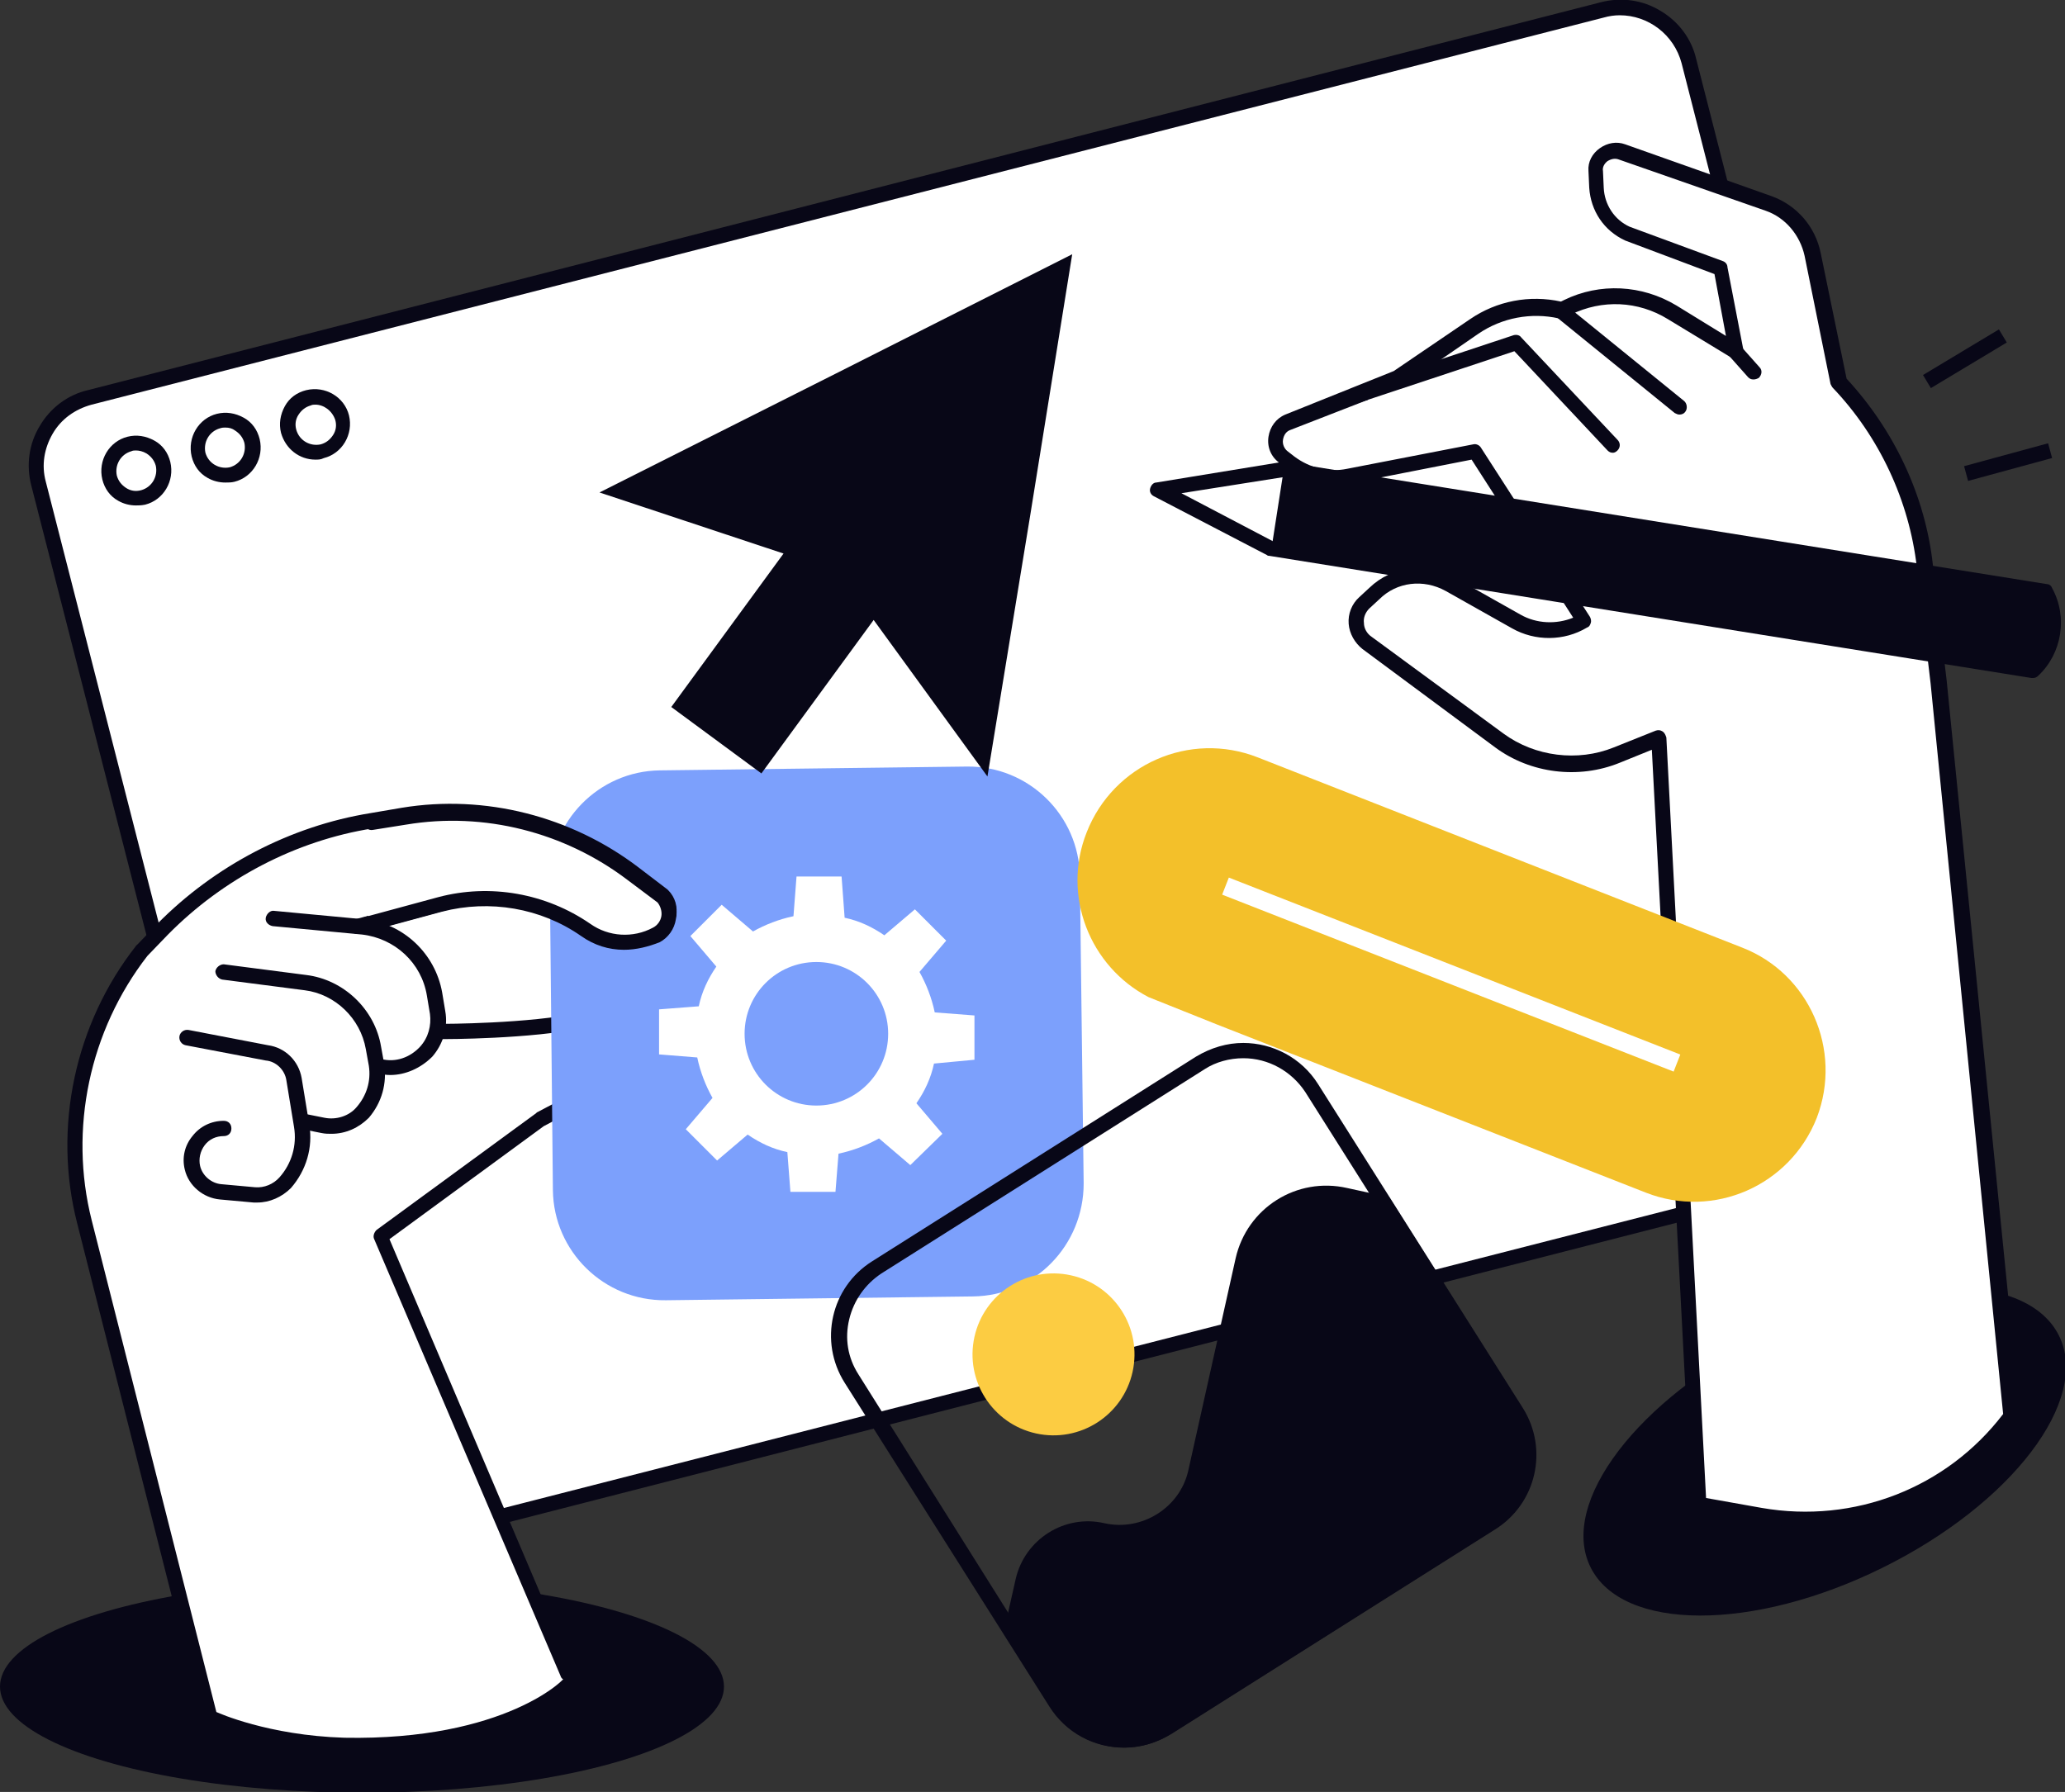
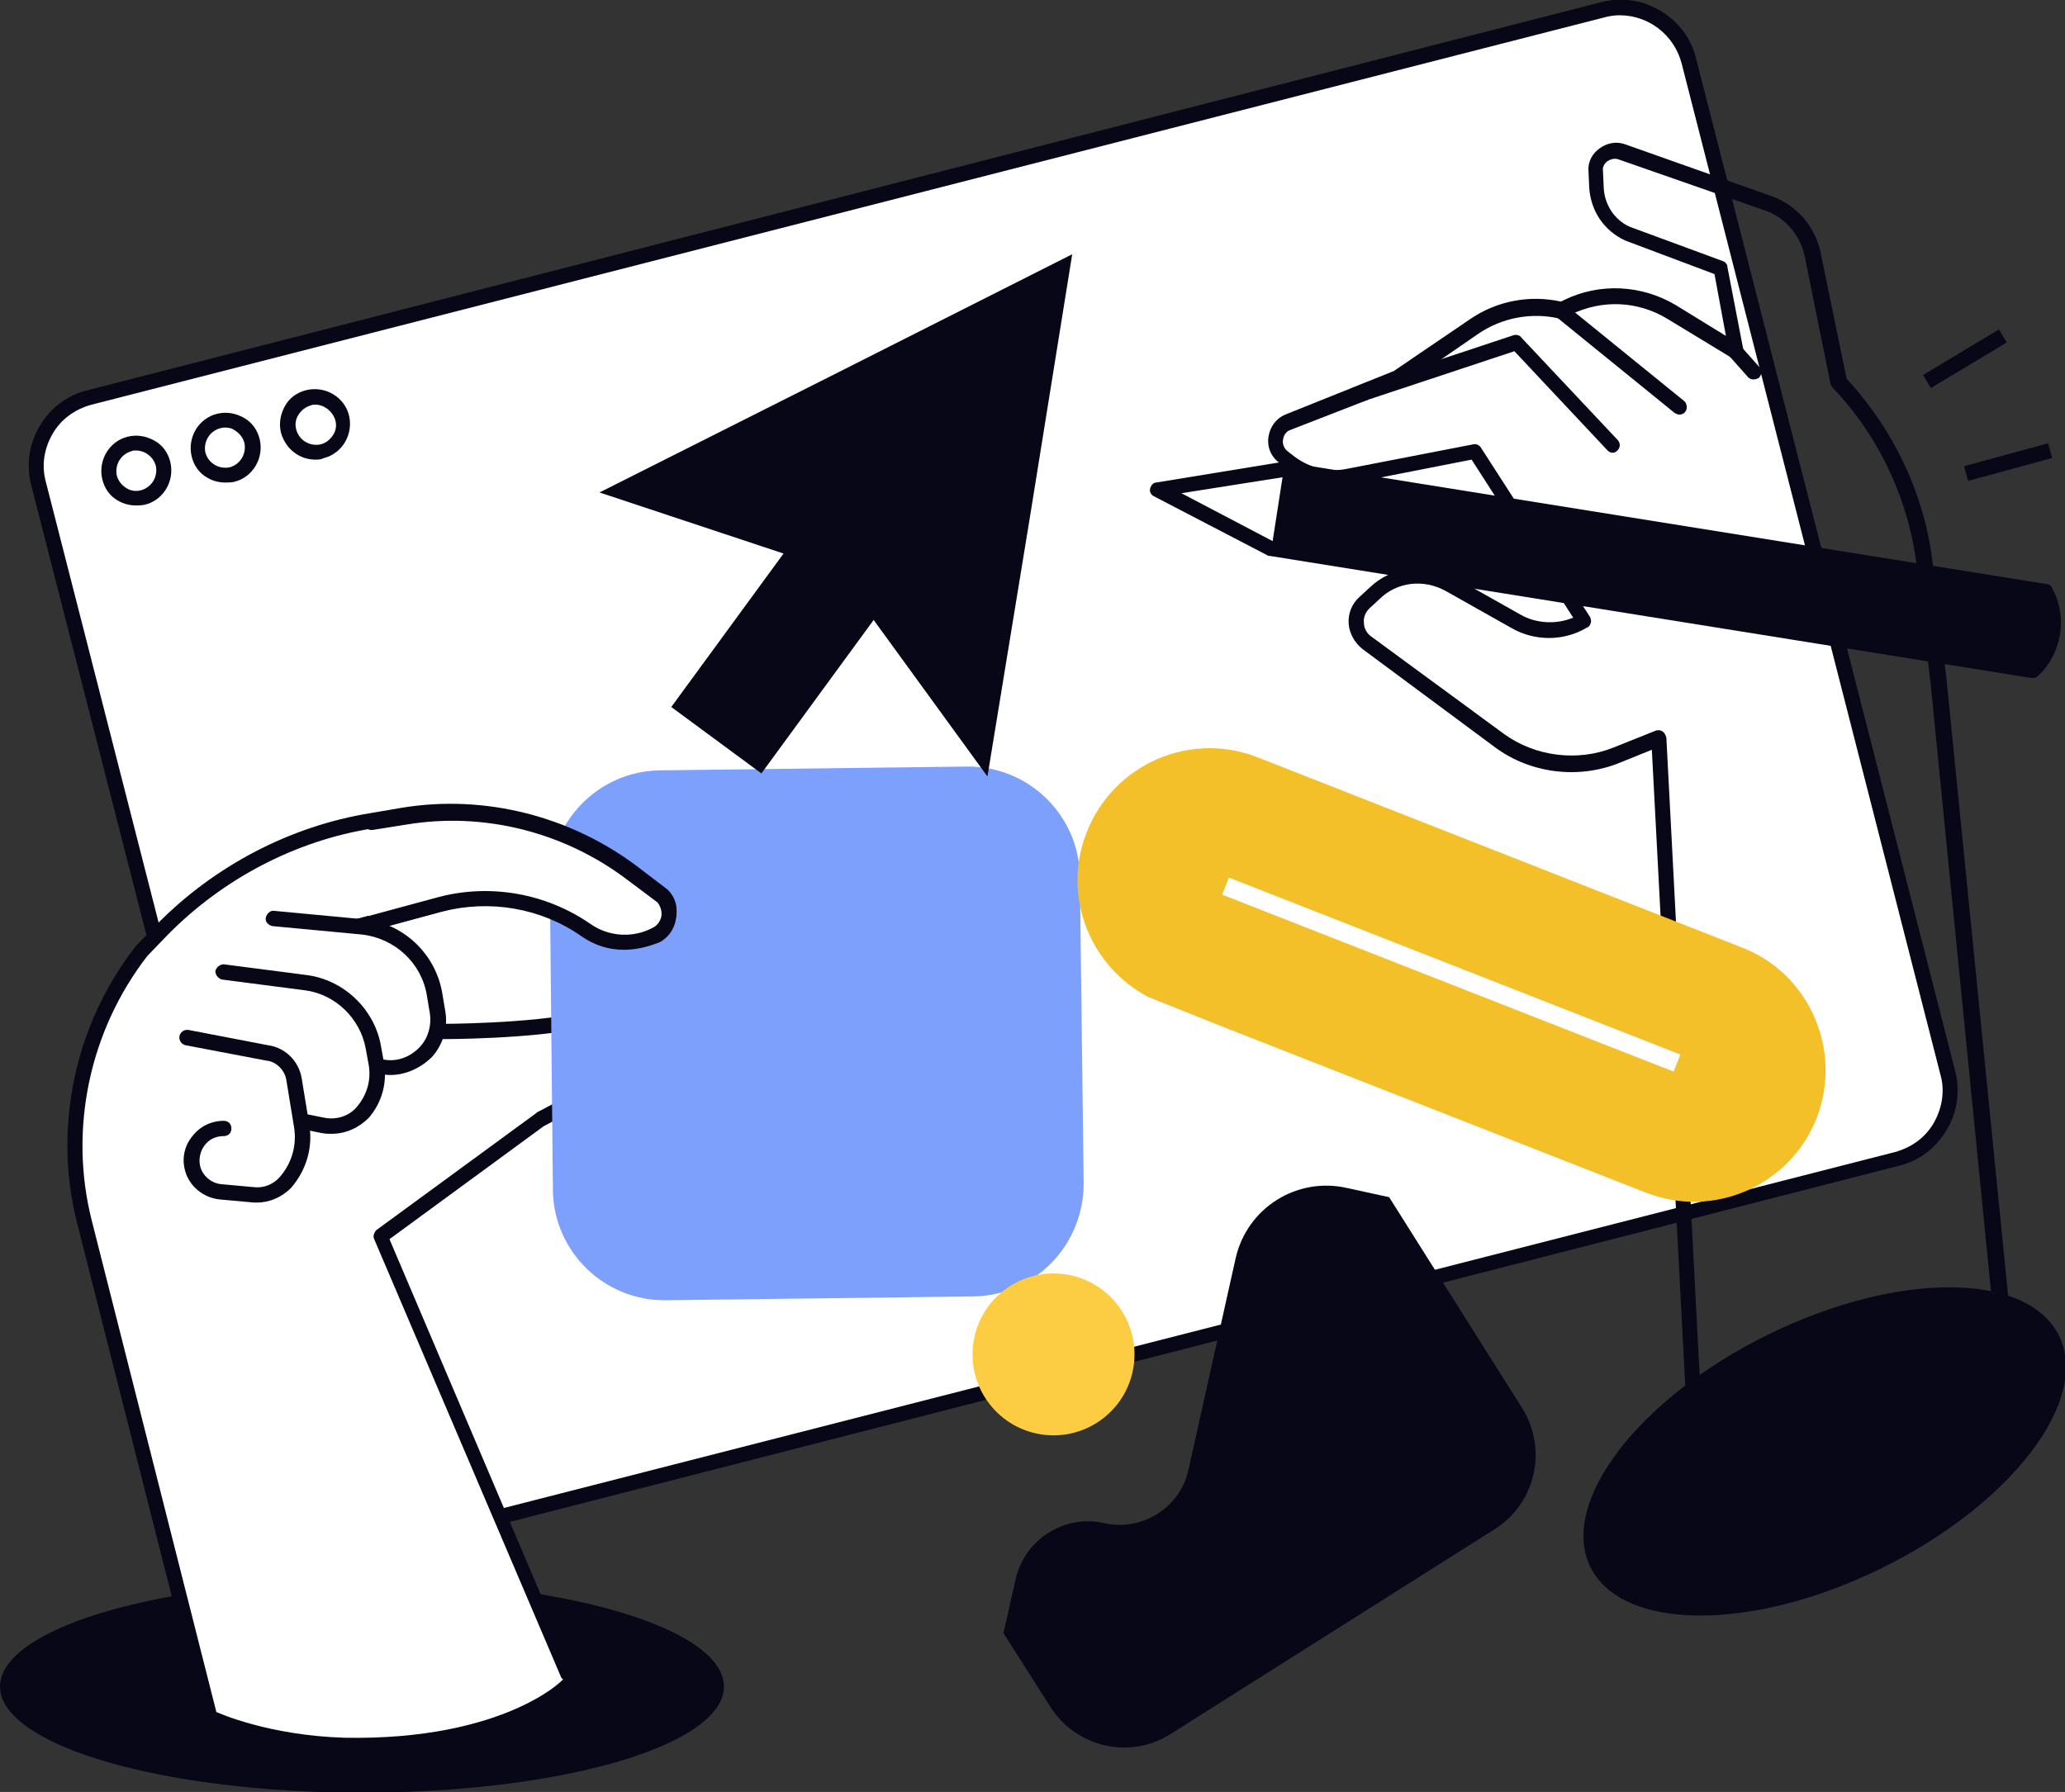
<svg xmlns="http://www.w3.org/2000/svg" version="1.1" x="0px" y="0px" viewBox="0 0 270.4 234.7" style="enable-background:new 0 0 270.4 234.7;" xml:space="preserve">
  <rect x="0" y="0" width="270.4" height="234.7" fill="#333333" stroke="none" />
  <style type="text/css">
	.st0{display:none;}
	.st1{display:inline;}
	.st2{fill:#F6F3E4;}
	.st3{fill:#7CA0FC;}
	.st4{fill:#1D1D1B;}
	.st5{fill:#FFFFFF;}
	.st6{fill:#080717;}
	.st7{fill:#FFCF4B;}
	.st8{fill:#FF9700;}
	.st9{fill:#587BE1;}
	.st10{fill:#FCCC42;}
	.st11{fill:#FFBF0D;}
	.st12{fill:#F3AA06;}
	.st13{fill:#FECE40;}
	.st14{fill:#10101A;}
	.st15{fill:#23285C;}
	.st16{fill:#282D33;}
	.st17{fill:#FF7BAC;}
	.st18{fill:#F3C02A;}
	.st19{fill:#1F4142;}
	.st20{fill:#FFCD00;}
	.st21{fill:#FFA813;}
	.st22{fill:#FFAB01;}
	.st23{fill:#FFC910;}
	.st24{fill:#B0C8F2;}
</style>
  <g id="Layer_4" class="st0">
    <g class="st1">
      <rect x="-14.2" y="3" class="st2" width="302.9" height="234.1" />
    </g>
  </g>
  <g id="Layer_2">
    <g>
      <g>
        <path class="st5" d="M248.3,151.8L50.3,202.5c-5,1.3-10.1-1.7-11.3-6.7L5,63.3c-1.3-5,1.7-10.1,6.7-11.3L209.8,1.3     c5-1.3,10.1,1.7,11.3,6.7l33.9,132.5C256.3,145.5,253.3,150.6,248.3,151.8z" />
        <path class="st6" d="M48,203.8c-4.6,0-8.8-3.1-10-7.8L4.1,63.6c-0.7-2.7-0.3-5.5,1.1-7.8c1.4-2.4,3.7-4.1,6.3-4.7L209.6,0.3     c2.7-0.7,5.5-0.3,7.8,1.1c2.4,1.4,4.1,3.7,4.7,6.3L256,140.2c0.7,2.7,0.3,5.5-1.1,7.8c-1.4,2.4-3.7,4.1-6.3,4.7l0,0L50.5,203.5     C49.7,203.7,48.8,203.8,48,203.8z M212.1,2c-0.7,0-1.4,0.1-2.1,0.3L12,53c-2.2,0.6-4,1.9-5.1,3.8S5.4,60.9,6,63.1l33.9,132.5     c0.6,2.2,1.9,4,3.8,5.1c1.9,1.1,4.2,1.5,6.3,0.9l198.1-50.7c2.2-0.6,4-1.9,5.1-3.8c1.1-1.9,1.5-4.2,0.9-6.3L220.2,8.3     C219.2,4.5,215.8,2,212.1,2z M248.3,151.8L248.3,151.8L248.3,151.8z" />
      </g>
      <g>
        <path class="st6" d="M17.8,66.2c-0.8,0-1.6-0.2-2.3-0.6c-1.1-0.6-1.8-1.6-2.1-2.8c-0.6-2.5,0.9-5,3.3-5.6     c1.2-0.3,2.4-0.1,3.5,0.5c1.1,0.6,1.8,1.6,2.1,2.8c0.6,2.5-0.9,5-3.3,5.6C18.5,66.2,18.1,66.2,17.8,66.2z M17.8,59     c-0.2,0-0.4,0-0.6,0.1c-1.4,0.4-2.2,1.8-1.9,3.2c0.2,0.7,0.6,1.2,1.2,1.6c0.6,0.4,1.3,0.5,2,0.3c1.4-0.4,2.2-1.8,1.9-3.2l0,0     c-0.2-0.7-0.6-1.2-1.2-1.6C18.7,59.1,18.2,59,17.8,59z" />
      </g>
      <g>
        <path class="st6" d="M29.5,63.2c-0.8,0-1.6-0.2-2.3-0.6c-1.1-0.6-1.8-1.6-2.1-2.8c-0.6-2.5,0.9-5,3.3-5.6     c1.2-0.3,2.4-0.1,3.5,0.5c1.1,0.6,1.8,1.6,2.1,2.8c0.6,2.5-0.9,5-3.3,5.6C30.3,63.2,29.9,63.2,29.5,63.2z M29.5,56     c-0.2,0-0.4,0-0.7,0.1c-1.4,0.4-2.2,1.8-1.9,3.2c0.4,1.4,1.8,2.2,3.2,1.9c1.4-0.4,2.2-1.8,1.9-3.2l0,0c-0.2-0.7-0.6-1.2-1.2-1.6     C30.4,56.1,30,56,29.5,56z" />
      </g>
      <g>
        <path class="st6" d="M41.3,60.2c-2.1,0-3.9-1.4-4.5-3.5c-0.3-1.2-0.1-2.4,0.5-3.5c0.6-1.1,1.6-1.8,2.8-2.1c2.5-0.6,5,0.9,5.6,3.3     l0,0c0.6,2.5-0.9,5-3.3,5.6C42,60.2,41.7,60.2,41.3,60.2z M41.3,53c-0.2,0-0.4,0-0.6,0.1c-0.7,0.2-1.2,0.6-1.6,1.2     c-0.4,0.6-0.5,1.3-0.3,2c0.4,1.4,1.8,2.2,3.2,1.9c0.7-0.2,1.2-0.6,1.6-1.2c0.4-0.6,0.5-1.3,0.3-2l0,0C43.5,53.8,42.4,53,41.3,53z     " />
      </g>
      <ellipse class="st6" cx="47.4" cy="220.9" rx="47.4" ry="13.9" />
      <ellipse transform="matrix(0.897 -0.443 0.443 0.897 -59.52 125.281)" class="st6" cx="238.8" cy="190.2" rx="34.2" ry="17" />
      <path class="st5" d="M87.9,116.8C87.8,116.7,87.8,116.7,87.9,116.8l-17.4-8.4c-0.4-0.3-8.2-1.5-8.7-1.4L49,106.6    c-10.5,1.7-20.4,6.9-27.8,14.6l-2.7,2.8c0,0-0.1,0.1-0.1,0.1c-8,10.3-10.8,24-7.7,36.6l16.1,62.4c0.2,0.7,1.7,1.2,1.7,1.2    c0,0,6.6,3,16.6,3.3c21,0.4,29.3-7.8,29.1-8.3l-24-57.7l21.2-15.4l11-3.4c2.2-1.2,3.4-3.6,2.9-6.1c-0.5-2.5-2.5-4.3-5-4.5    c-1.3-0.1-2.7,0-4,0.2c-5.5,1.2-15.3,2.9-18.2,2.9c0-0.4-0.1-3.1-0.2-3.5l-3.8-7.3c-0.1-0.5-4-2.8-4.4-3.1l9.9-3.8l3.2,0.3    c5,0.5,9.9,1.8,14.3,4.2c3.4,1.8,7.2,3.3,9.2,2.4c1.4-0.7,2.6-1.9,2.9-3.5C89.5,119.5,89,117.9,87.9,116.8z" />
      <g>
        <path class="st6" d="M74.3,220.1c-0.4,0-0.8-0.2-0.9-0.6L49,162.3c-0.2-0.4,0-0.9,0.3-1.2l20.9-15.3c0,0,0.1-0.1,0.1-0.1     l10.8-5.7c1.5-0.8,1.7-2.2,1.5-3.2c-0.2-1.1-1-2.3-2.7-2.4c-1.1-0.1-2.2,0-3.3,0.2c-7.1,1.5-18.3,1.5-18.8,1.5c-0.6,0-1-0.4-1-1     c0-0.6,0.4-1,1-1c0.1,0,11.5,0,18.4-1.5c1.3-0.3,2.6-0.4,3.9-0.2c2.3,0.2,4,1.8,4.5,4c0.4,2.2-0.6,4.3-2.6,5.4l-10.8,5.7     l-20.2,14.8l24,56.4c0.2,0.5,0,1.1-0.5,1.3C74.5,220.1,74.4,220.1,74.3,220.1z" />
      </g>
      <g>
        <rect x="251.6" y="46.1" transform="matrix(0.857 -0.515 0.515 0.857 12.444 139.184)" class="st6" width="11.6" height="2" />
      </g>
      <g>
        <rect x="257.2" y="59.6" transform="matrix(0.965 -0.263 0.263 0.965 -6.688 71.187)" class="st6" width="11.4" height="2" />
      </g>
      <path class="st3" d="M127.4,169.8l-40.2,0.5c-8.1,0.1-14.7-6.4-14.8-14.4L72,115.7c-0.1-8.1,6.4-14.7,14.4-14.8l40.2-0.5    c8.1-0.1,14.7,6.4,14.8,14.4l0.5,40.2C141.9,163.1,135.5,169.7,127.4,169.8z" />
      <g>
        <path class="st6" d="M27.5,225.7c-0.4,0-0.9-0.3-1-0.8l-16.4-64.7c-3.2-12.5-0.3-26.1,7.7-36.3c0,0,0-0.1,0.1-0.1l2.7-2.8     c7.5-7.6,17.4-12.8,27.9-14.5l4.1-0.7c10.9-1.8,22.2,1.1,31,7.8l3.8,2.9c0,0,0.1,0.1,0.1,0.1c0.9,0.9,1.3,2.2,1,3.5     c-0.2,1.3-1,2.4-2.1,3c-3.3,1.7-7.2,1.5-10.3-0.6l-8.4-5.8L47,122.3c-0.5,0.1-1.1-0.2-1.2-0.7c-0.1-0.5,0.2-1.1,0.7-1.2l21.2-5.6     c0.3-0.1,0.6,0,0.8,0.1l8.8,6c2.4,1.7,5.6,1.9,8.2,0.5c0.6-0.3,1-0.9,1.1-1.5c0.1-0.6-0.1-1.3-0.5-1.8l-3.7-2.9     c-8.4-6.4-19.1-9.1-29.5-7.4l-4.1,0.7c-10.1,1.6-19.6,6.6-26.8,13.9l-2.7,2.8C11.7,135,9,147.9,12,159.8l16.4,64.7     c0.1,0.5-0.2,1.1-0.7,1.2C27.6,225.7,27.5,225.7,27.5,225.7z" />
      </g>
      <g>
        <path class="st5" d="M48.6,107.6l4.4-0.7c10.5-1.7,21.2,1,29.7,7.4l4.1,3.1c1.4,1.5,1,3.9-0.8,4.9l0,0c-2.9,1.6-6.5,1.4-9.2-0.5     l0,0c-5.6-3.8-12.5-5.1-19-3.3l-9.6,2.6L48.6,107.6z" />
        <path class="st6" d="M81.7,124.4c-2,0-3.9-0.6-5.6-1.8c-5.3-3.7-12-4.8-18.2-3.2l-9.6,2.6c-0.5,0.1-1.1-0.2-1.2-0.7     c-0.1-0.5,0.2-1.1,0.7-1.2l9.6-2.6c6.8-1.8,14.1-0.5,19.9,3.5c2.4,1.7,5.6,1.9,8.2,0.5c0.6-0.3,1-0.9,1.1-1.5     c0.1-0.6-0.1-1.3-0.5-1.8l-4-3c-8.2-6.2-18.7-8.9-28.9-7.2l-4.4,0.7c-0.5,0.1-1.1-0.3-1.1-0.8c-0.1-0.5,0.3-1.1,0.8-1.1l4.4-0.7     c10.7-1.7,21.8,1,30.4,7.6l4.1,3.1c0,0,0.1,0.1,0.1,0.1c0.9,0.9,1.3,2.2,1,3.5c-0.2,1.3-1,2.4-2.1,3     C84.9,124,83.3,124.4,81.7,124.4z" />
      </g>
      <g>
        <path class="st6" d="M51.1,140.8c-0.6,0-1.1-0.1-1.7-0.2l-0.3-0.1c-0.5-0.1-0.9-0.7-0.7-1.2c0.1-0.5,0.7-0.9,1.2-0.7l0.3,0.1     c1.9,0.5,3.8-0.2,5.1-1.6c1.1-1.2,1.5-2.8,1.3-4.3l-0.4-2.4c-0.7-4.3-4.2-7.5-8.5-8l-11.7-1.1c-0.5-0.1-1-0.5-0.9-1.1     c0.1-0.5,0.6-1,1.1-0.9l11.7,1.1c5.2,0.5,9.4,4.5,10.3,9.6l0.4,2.4c0.4,2.2-0.3,4.4-1.7,6C55.1,139.9,53.1,140.8,51.1,140.8z" />
      </g>
      <g>
        <path class="st6" d="M43.4,148.5c-0.4,0-0.8,0-1.3-0.1l-2.5-0.5c-0.5-0.1-0.9-0.6-0.8-1.2c0.1-0.5,0.6-0.9,1.2-0.8l2.5,0.5     c1.5,0.3,3.2-0.2,4.2-1.4c1.3-1.5,1.9-3.4,1.6-5.4l-0.4-2.2c-0.7-4-4-7.2-8-7.7l-10.8-1.4c-0.5-0.1-0.9-0.6-0.9-1.1     c0.1-0.5,0.6-0.9,1.1-0.9l10.8,1.4c4.9,0.6,9,4.5,9.8,9.4l0.4,2.2c0.4,2.6-0.3,5.1-2,7.1C47,147.7,45.3,148.5,43.4,148.5z" />
      </g>
      <g>
        <path class="st6" d="M33.7,157.5c-0.2,0-0.3,0-0.5,0l-4.4-0.4c-2.2-0.2-4.1-1.8-4.6-3.9c-0.4-1.6,0-3.2,1-4.4c1-1.3,2.5-2,4.1-2     c0.6,0,1,0.4,1,1c0,0.6-0.4,1-1,1c-1,0-1.9,0.4-2.5,1.2c-0.6,0.8-0.8,1.8-0.6,2.7c0.3,1.3,1.5,2.3,2.8,2.4l4.4,0.4     c1.2,0.1,2.4-0.4,3.2-1.3c1.6-1.8,2.3-4.2,1.9-6.6l-1-6.1c-0.2-1.4-1.4-2.5-2.7-2.6l-10.5-2c-0.5-0.1-0.9-0.6-0.8-1.2     c0.1-0.5,0.6-0.9,1.2-0.8l10.4,2c2.2,0.3,4,2,4.4,4.3l1,6.1c0.5,3-0.4,6-2.4,8.3C36.9,156.8,35.3,157.5,33.7,157.5z" />
      </g>
-       <path class="st5" d="M127.6,138.8V133l-5.2-0.4c-0.4-1.9-1.1-3.7-2-5.3l3.5-4.1l-4.1-4.1l-4,3.4c-1.6-1.1-3.3-1.9-5.2-2.3    l-0.4-5.4l-5.9,0l-0.4,5.2c-1.9,0.4-3.7,1.1-5.3,2l-4.1-3.5l-4.1,4.1l3.4,4c-1.1,1.6-1.9,3.3-2.3,5.2l-5.2,0.4v5.9l5,0.4    c0.4,1.9,1.1,3.7,2,5.3l-3.5,4.1l4.1,4.1l4-3.4c1.6,1.1,3.3,1.9,5.2,2.3l0.4,5.2h5.9l0.4-5c1.9-0.4,3.7-1.1,5.3-2l4.1,3.5l4.2-4.1    l-3.4-4c1.1-1.6,1.9-3.3,2.3-5.2L127.6,138.8z M106.9,144.8c-5.2,0-9.4-4.2-9.4-9.4c0-5.2,4.2-9.4,9.4-9.4c5.2,0,9.4,4.2,9.4,9.4    C116.3,140.6,112.1,144.8,106.9,144.8z" />
      <g>
-         <path class="st5" d="M168.6,55.4l14.3-5.8l10-6.9c3.3-2.3,7.4-3,11.3-2.2l0.2,0l0.7-0.4c4.4-2.1,9.5-1.8,13.7,0.7l8.4,5.1     l-2.1-10.9L213,30.6c-2.3-1.1-3.9-3.4-4-6l-0.1-2.2c-0.1-1.8,1.7-3.2,3.4-2.5l19.2,6.8c3,1.1,5.1,3.6,5.8,6.6l3.4,16.8     c6.3,6.6,10.2,15,11.3,24l1.8,15.1l9.6,96.1l0,0c-7.6,10.2-20.3,15.2-32.8,13l-8.1-1.4l-5.3-100.4l-5.5,2.2     c-5.1,2.1-10.9,1.4-15.4-1.9L179,84.2c-1.7-1.3-1.9-3.7-0.3-5.2l1.3-1.2c2.7-2.5,6.7-3,9.9-1.2l8.7,4.9c2.7,1.5,6.1,1.5,8.8-0.1     l0,0l-14.3-22.2l-16.5,3.2c-2.7,0.5-5.5-0.1-7.7-1.8l-0.9-0.7C166.4,58.7,166.7,56.1,168.6,55.4z" />
        <path class="st6" d="M236.5,200c-2,0-4.1-0.2-6.1-0.5l-8.1-1.4c-0.5-0.1-0.8-0.5-0.8-0.9l-5.2-99l-4.2,1.7     c-5.4,2.2-11.7,1.4-16.3-2L178.4,85c-1-0.8-1.7-2-1.8-3.3c-0.1-1.3,0.4-2.6,1.4-3.5l1.3-1.2c3-2.9,7.5-3.4,11.1-1.4l8.7,4.9     c2.1,1.2,4.7,1.3,6.9,0.4l-13.3-20.7l-15.8,3.1c-3,0.6-6.1-0.1-8.5-2l-0.9-0.7c-1.1-0.8-1.6-2.1-1.4-3.4c0.2-1.3,1-2.4,2.2-2.9     l0,0l14.2-5.7l10-6.8c3.5-2.4,7.8-3.2,11.9-2.3l0.4-0.2c4.7-2.3,10.2-2,14.7,0.7l6.5,4l-1.5-8.1l-11.7-4.4     c-2.8-1.3-4.5-3.9-4.7-6.9l-0.1-2.2c-0.1-1.2,0.5-2.3,1.5-3c1-0.7,2.2-0.9,3.3-0.5l19.2,6.8c3.3,1.2,5.7,4,6.4,7.4l3.4,16.5     c6.2,6.7,10.3,15.3,11.3,24.4l1.8,15.1l9.6,96.1c0,0.2,0,0.5-0.2,0.7C257.5,194.9,247.3,200,236.5,200z M223.4,196.2l7.3,1.3     c12.1,2.1,24.2-2.6,31.6-12.3l-9.5-95.7L251,74.3c-1-8.7-4.9-17.1-11-23.5c-0.1-0.1-0.2-0.3-0.3-0.5l-3.4-16.8     c-0.6-2.7-2.5-5-5.1-5.9L212,20.9c-0.5-0.2-1-0.1-1.5,0.2c-0.4,0.3-0.7,0.8-0.6,1.3l0.1,2.2c0.1,2.2,1.4,4.2,3.4,5.1l12.2,4.5     c0.3,0.1,0.6,0.4,0.6,0.8l2.1,10.9c0.1,0.4-0.1,0.8-0.4,1c-0.3,0.2-0.8,0.2-1.1,0l-8.4-5.1c-3.9-2.4-8.6-2.6-12.7-0.6l-0.7,0.4     c-0.2,0.1-0.4,0.1-0.7,0.1l-0.2,0c-3.6-0.8-7.4-0.1-10.5,2l-10,6.9c-0.1,0-0.1,0.1-0.2,0.1L169,56.3c-0.6,0.2-0.9,0.7-1,1.3     c-0.1,0.6,0.2,1.2,0.6,1.5l0.9,0.7c2,1.5,4.5,2.1,6.9,1.6l16.5-3.2c0.4-0.1,0.8,0.1,1,0.4l14.3,22.2c0.1,0.2,0.2,0.5,0.1,0.8     c-0.1,0.3-0.2,0.5-0.5,0.6c-3,1.8-6.8,1.8-9.8,0.1l-8.7-4.9c-2.9-1.6-6.4-1.2-8.7,1.1l-1.3,1.2c-0.5,0.5-0.8,1.2-0.7,1.9     c0,0.7,0.4,1.4,1,1.8l17.3,12.7c4.1,3,9.7,3.7,14.4,1.8l5.5-2.2c0.3-0.1,0.6-0.1,0.9,0.1c0.3,0.2,0.4,0.5,0.5,0.8L223.4,196.2z" />
      </g>
      <g>
        <path class="st6" d="M219.9,54.3c-0.2,0-0.4-0.1-0.6-0.2l-15.4-12.5c-0.4-0.3-0.5-1-0.2-1.4c0.3-0.4,1-0.5,1.4-0.2l15.4,12.5     c0.4,0.3,0.5,1,0.2,1.4C220.5,54.2,220.2,54.3,219.9,54.3z" />
      </g>
      <g>
        <path class="st6" d="M229.6,49.7c-0.3,0-0.5-0.1-0.7-0.3l-2.4-2.7c-0.4-0.4-0.3-1,0.1-1.4c0.4-0.4,1-0.3,1.4,0.1l2.4,2.7     c0.4,0.4,0.3,1-0.1,1.4C230.1,49.6,229.9,49.7,229.6,49.7z" />
      </g>
      <path class="st5" d="M267.9,77.5l-99.8-16l-16.5,2.7l14.8,7.7l99.8,16l0,0C269,85.1,269.7,80.9,267.9,77.5L267.9,77.5z" />
      <path class="st6" d="M267.9,77.5l-99.8-16l-1.6,10.3l99.8,16l0,0C269,85.1,269.7,80.9,267.9,77.5L267.9,77.5z" />
      <g>
        <path class="st6" d="M266.2,88.8c-0.1,0-0.1,0-0.2,0l-99.8-16c-0.1,0-0.2,0-0.3-0.1l-14.8-7.7c-0.4-0.2-0.6-0.6-0.5-1     c0.1-0.4,0.4-0.8,0.8-0.8l16.5-2.7c0.1,0,0.2,0,0.3,0l99.8,16c0.3,0,0.6,0.2,0.7,0.5c2.1,3.8,1.3,8.6-1.8,11.5     C266.7,88.7,266.5,88.8,266.2,88.8z M166.7,70.9l99.2,15.8c2.1-2.2,2.6-5.6,1.3-8.3L168,62.5l-13.3,2.1L166.7,70.9z" />
      </g>
      <g>
        <polygon class="st5" points="211.2,58.3 198.6,44.9 177.2,52    " />
        <path class="st6" d="M211.2,59.3c-0.3,0-0.5-0.1-0.7-0.3L198.3,46l-20.8,6.9c-0.5,0.2-1.1-0.1-1.3-0.6c-0.2-0.5,0.1-1.1,0.6-1.3     l21.4-7.1c0.4-0.1,0.8,0,1,0.3l12.6,13.4c0.4,0.4,0.4,1,0,1.4C211.6,59.2,211.4,59.3,211.2,59.3z" />
      </g>
-       <path class="st6" d="M162.8,138.6L162.8,138.6c3.3,0,6.3,1.7,8.1,4.4l26.8,42.4c1.4,2.2,1.8,4.7,1.2,7.2c-0.6,2.5-2.1,4.6-4.2,6    l-42.4,26.8c-1.5,1-3.3,1.5-5.1,1.5c-3.3,0-6.3-1.7-8.1-4.4L112.4,180c-1.4-2.2-1.8-4.7-1.2-7.2c0.6-2.5,2.1-4.6,4.2-6l42.4-26.8    C159.2,139.1,161,138.6,162.8,138.6L162.8,138.6z M162.8,136.6c-2.1,0-4.2,0.6-6.2,1.8l-42.4,26.8c-5.4,3.4-7,10.5-3.6,15.9    l26.8,42.4c2.2,3.5,5.9,5.4,9.8,5.4c2.1,0,4.2-0.6,6.2-1.8l42.4-26.8c5.4-3.4,7-10.5,3.6-15.9l-26.8-42.4    C170.4,138.5,166.6,136.6,162.8,136.6L162.8,136.6z" />
      <ellipse transform="matrix(0.215 -0.977 0.977 0.215 -65.017 273.978)" class="st10" cx="137.9" cy="177.4" rx="10.6" ry="10.6" />
      <path class="st6" d="M137.5,223.5l-6.1-9.6l1.6-7.1c1.2-5.2,6.4-8.5,11.6-7.3h0c4.9,1.1,9.9-2,11-6.9l6.2-27.8    c1.5-6.6,8-10.7,14.6-9.2l5.5,1.2l17.4,27.6c3.4,5.4,1.8,12.5-3.6,15.9l-42.4,26.8C148,230.5,140.9,228.9,137.5,223.5z" />
      <polygon class="st6" points="129.3,101.7 134.9,67.5 140.4,33.3 109.5,48.9 78.5,64.5 102.6,72.5 87.9,92.6 99.7,101.3     114.4,81.2   " />
      <path class="st18" d="M228.1,124.1l-63.4-24.9c-8.9-3.5-18.9,0.9-22.4,9.8l0,0c-3.3,8.3,0.4,17.6,8.1,21.6l9,3.6l56.1,22    c8.9,3.5,18.9-0.9,22.4-9.8l0,0C241.3,137.5,236.9,127.5,228.1,124.1z" />
      <g>
        <g>
          <rect x="188.9" y="96" transform="matrix(0.365 -0.931 0.931 0.365 1.709 258.001)" class="st5" width="2.4" height="63.5" />
        </g>
      </g>
    </g>
  </g>
</svg>